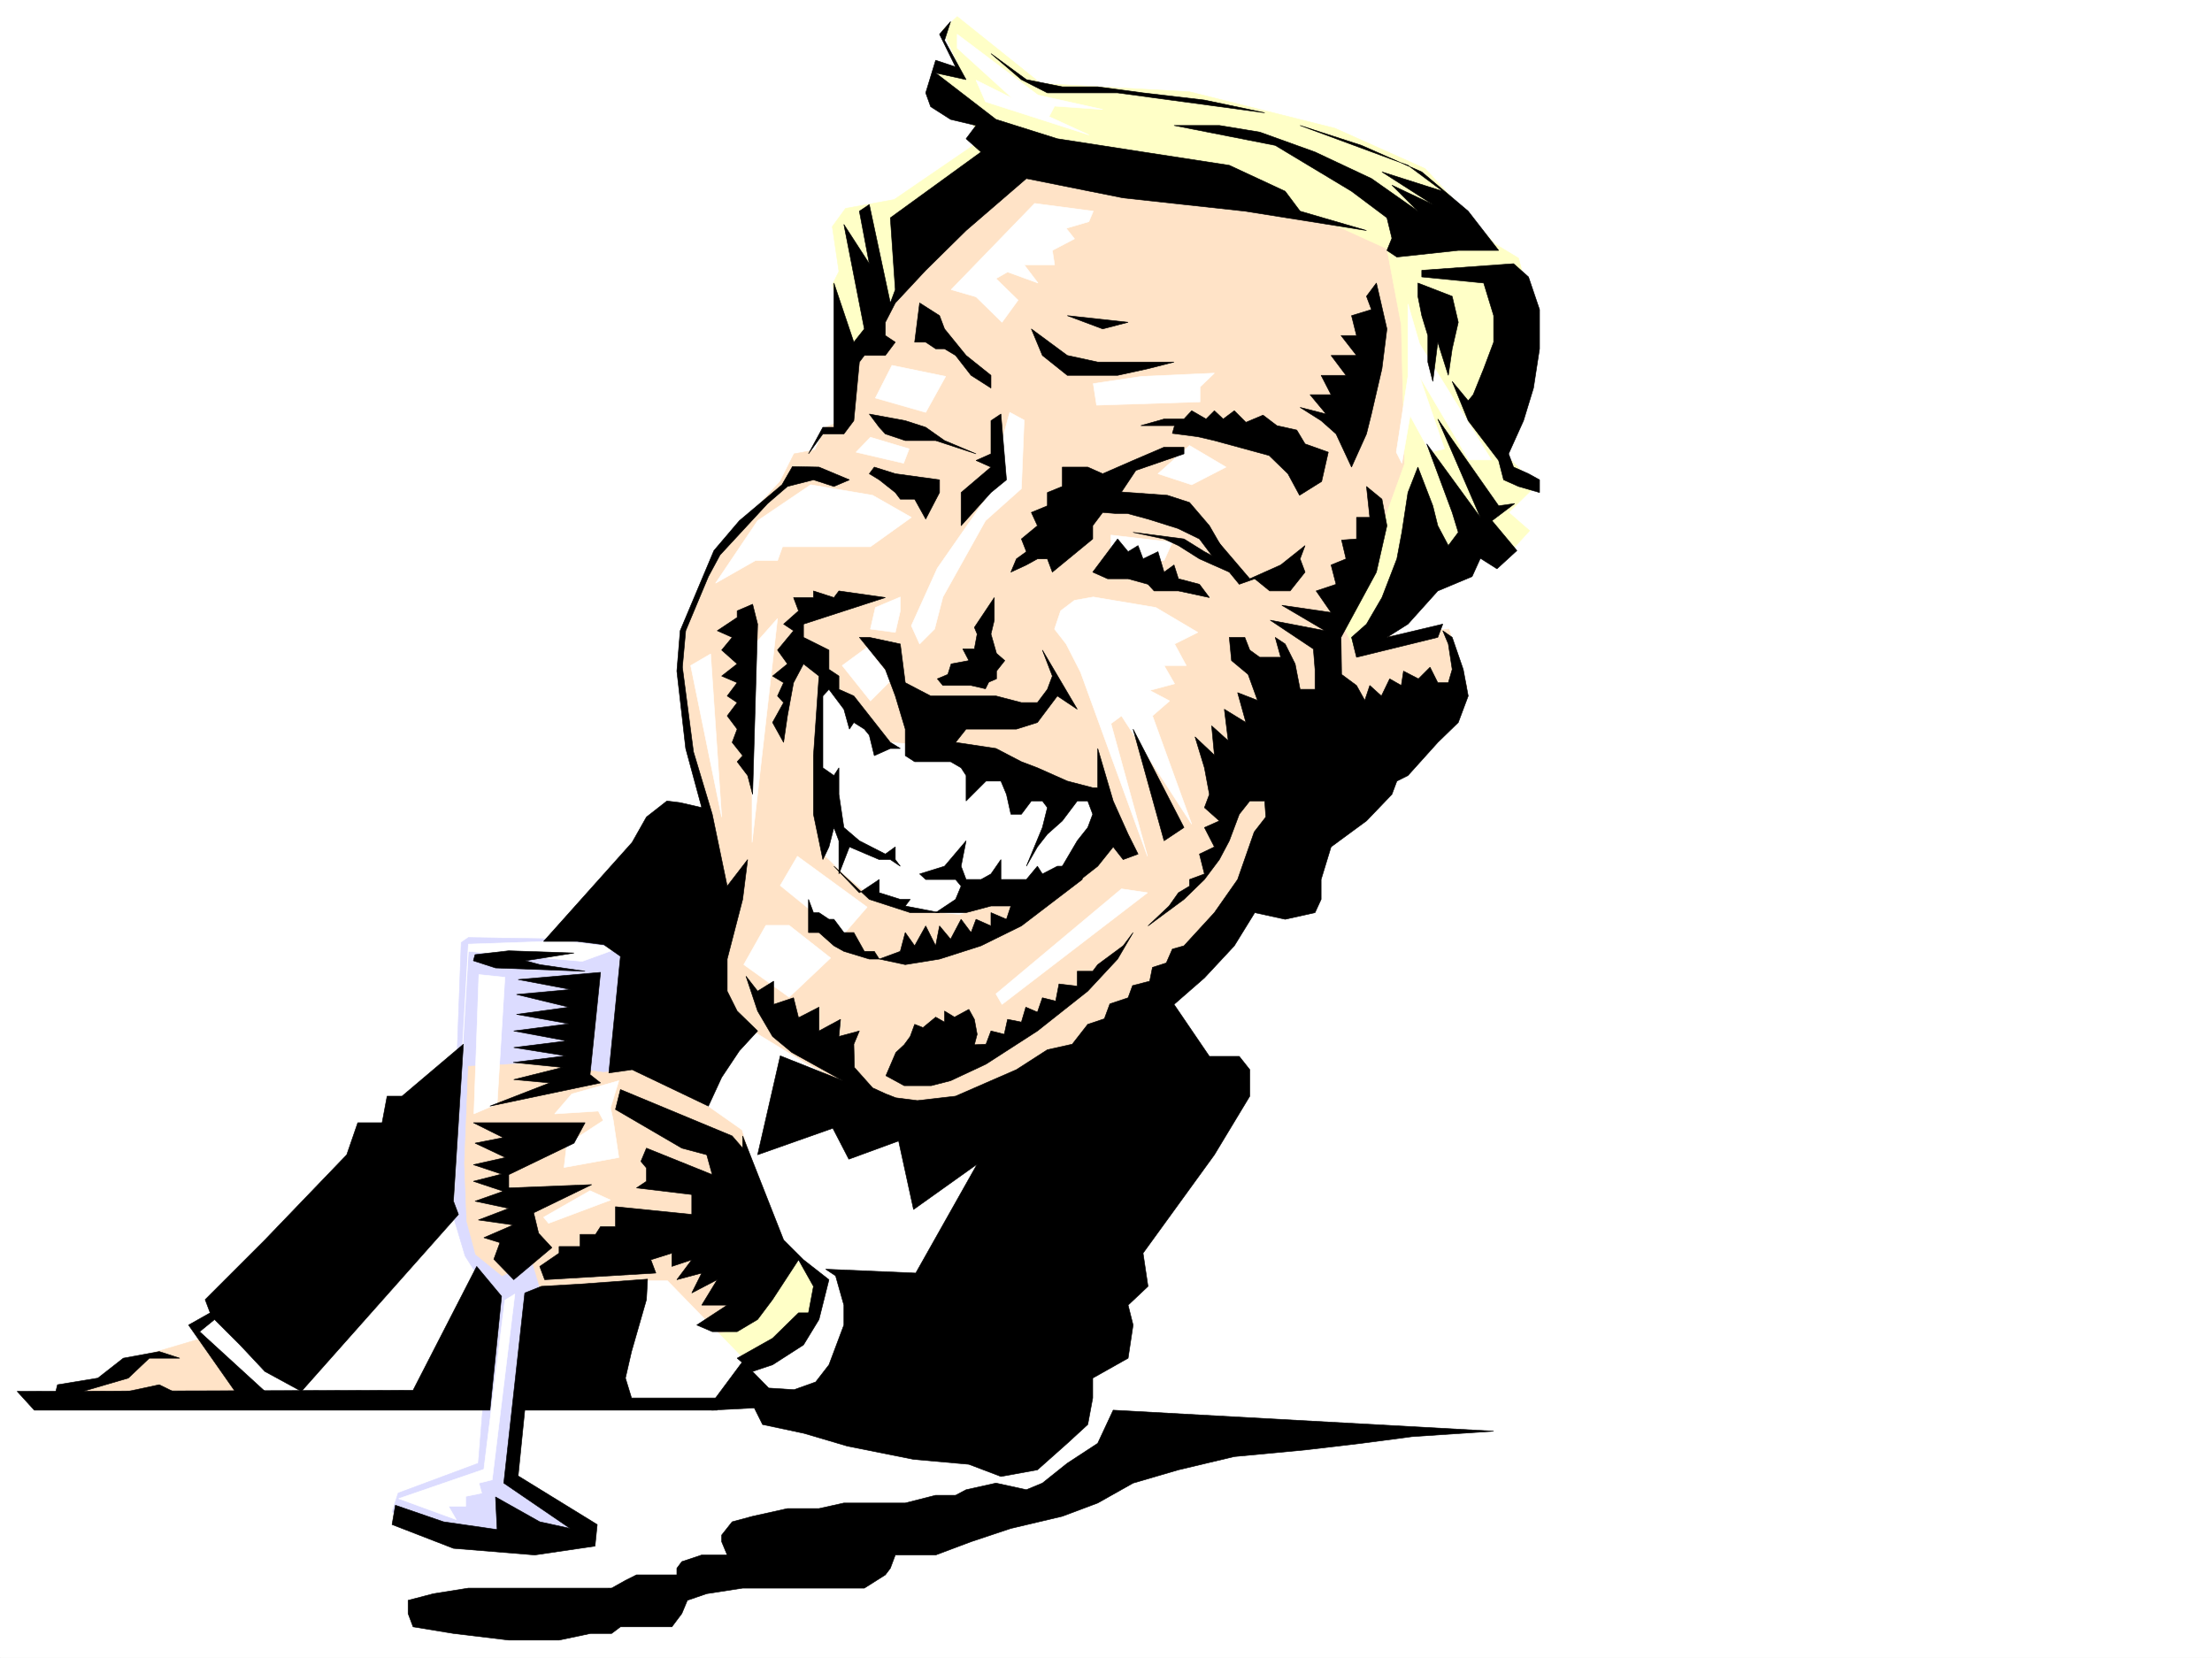
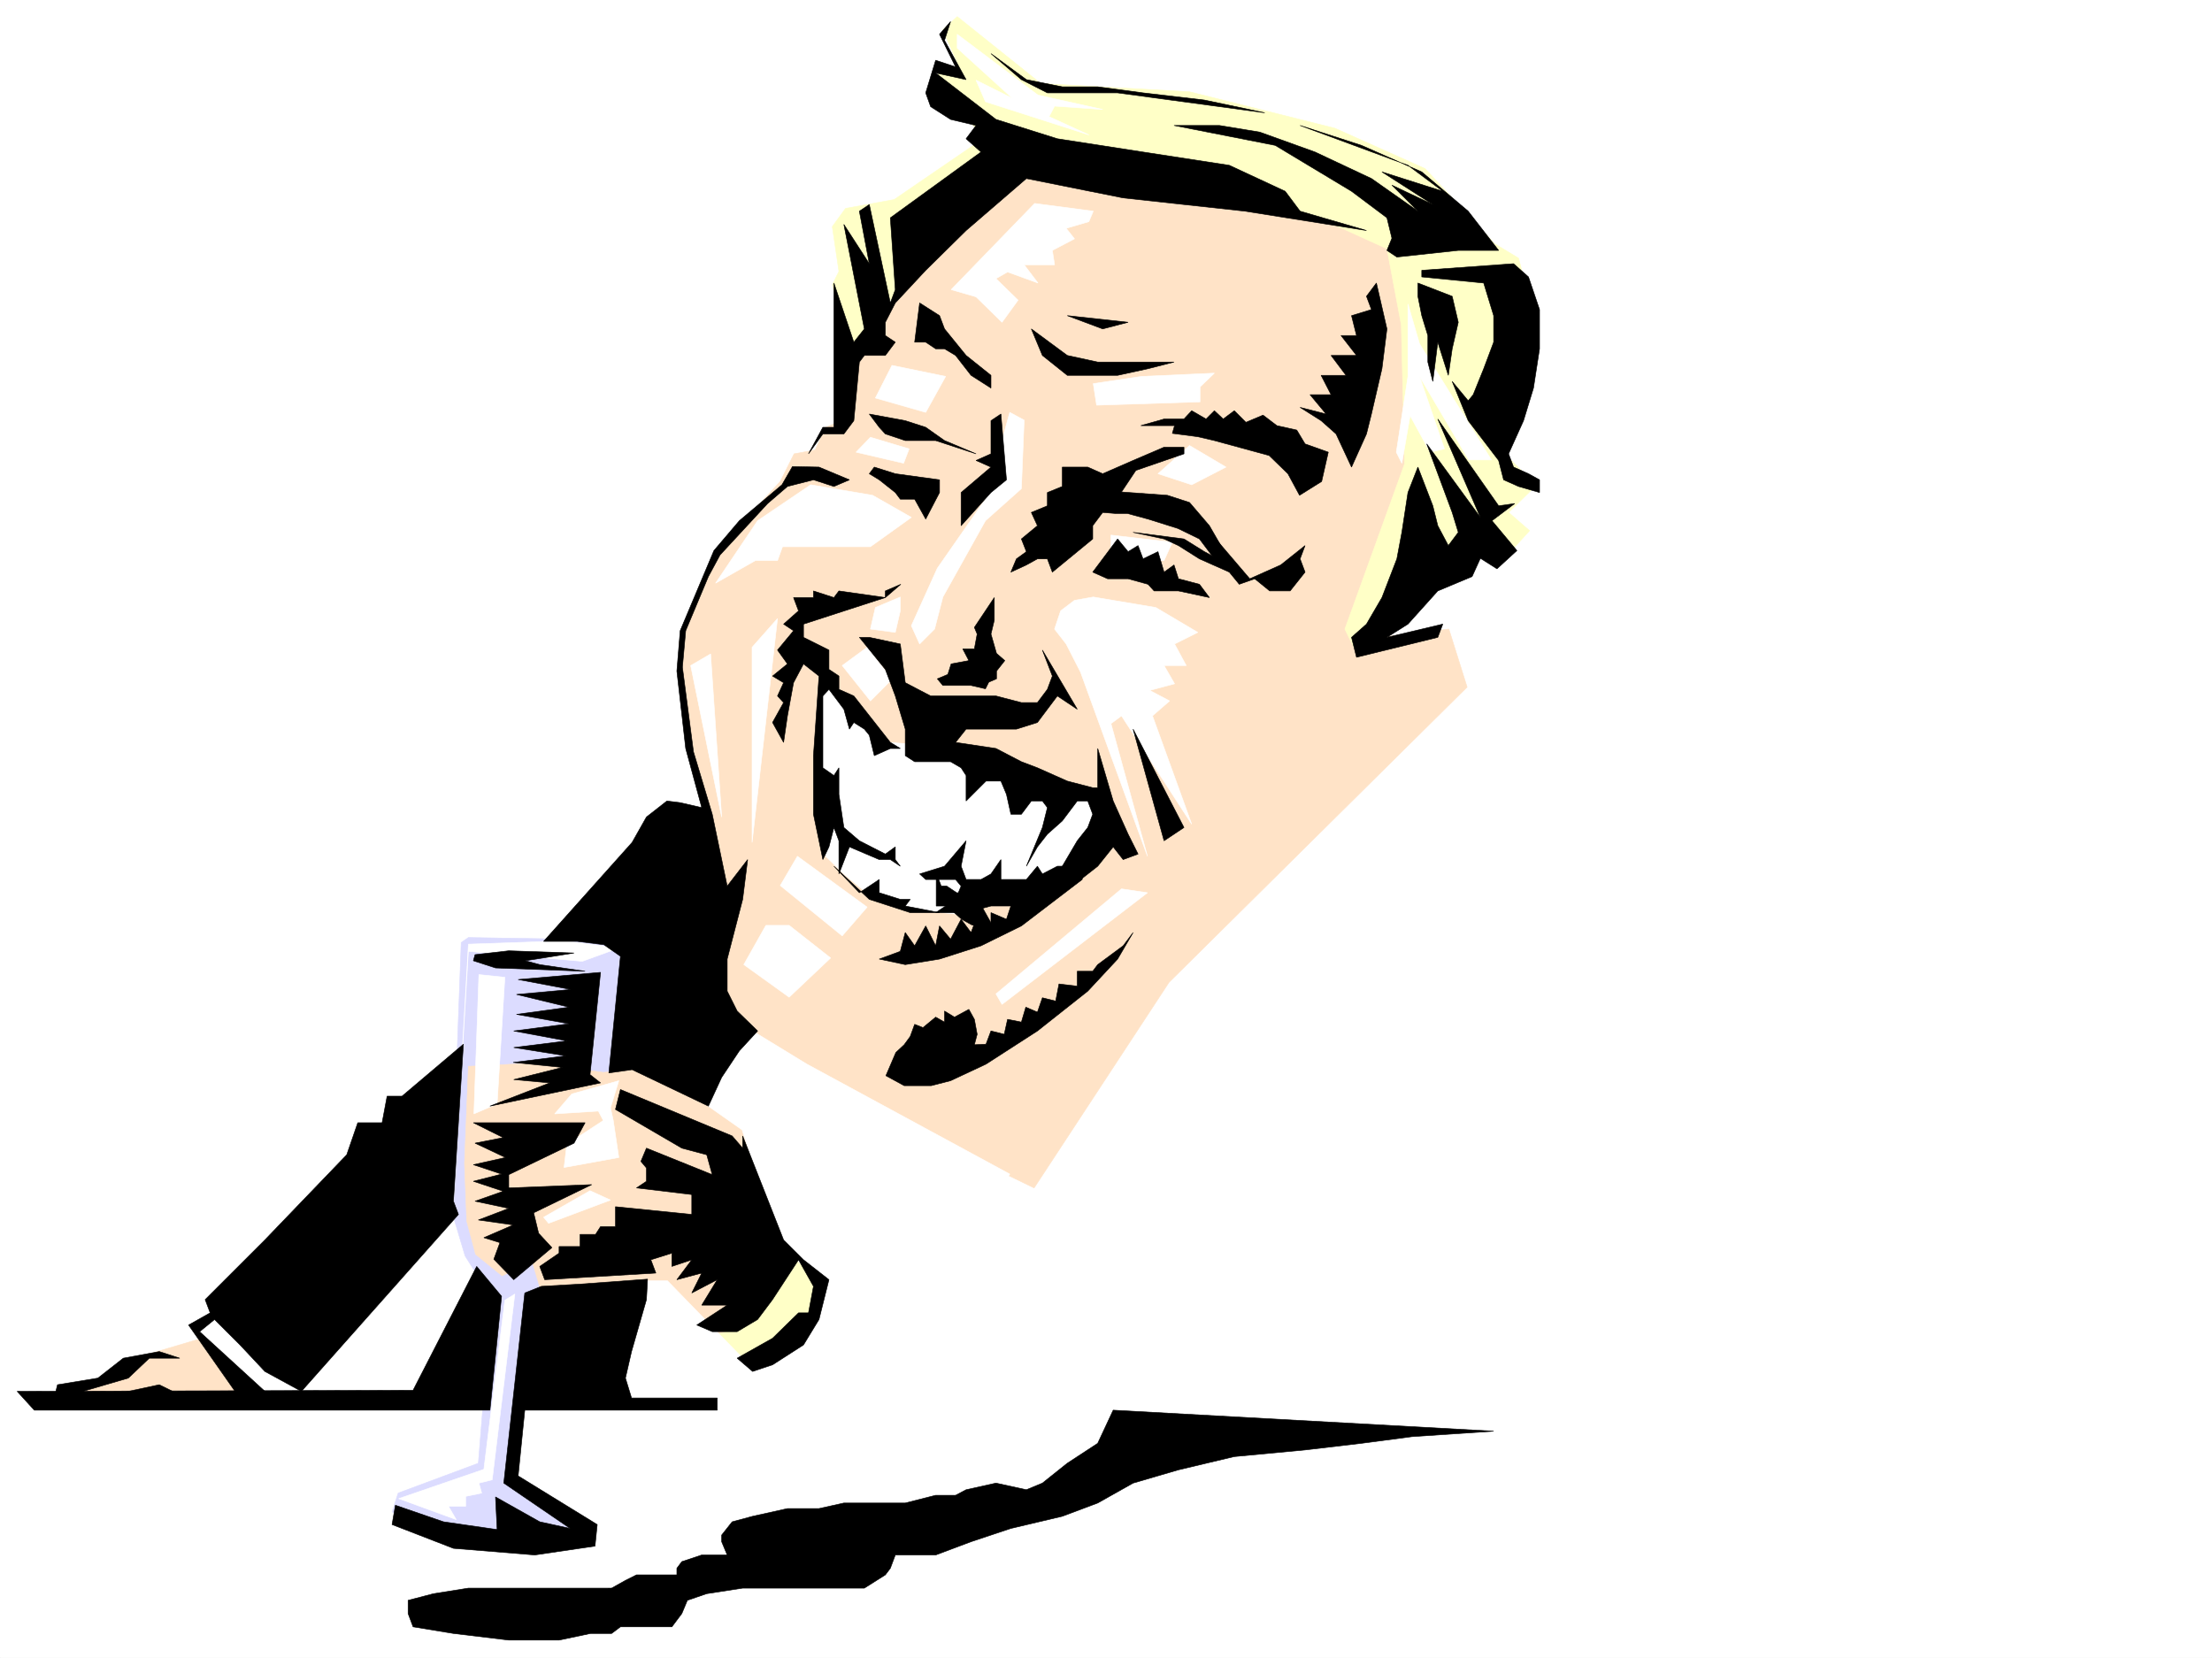
<svg xmlns="http://www.w3.org/2000/svg" width="2997.016" height="2246.297">
  <rect width="100%" height="100%" fill="#808080" stroke="none" />
  <defs>
    <clipPath id="a">
      <path d="M0 0h2997v2244.137H0Zm0 0" />
    </clipPath>
  </defs>
  <path fill="#fff" d="M0 2246.297h2997.016V0H0Zm0 0" />
  <g clip-path="url(#a)" transform="translate(0 2.16)">
    <path fill="#fff" fill-rule="evenodd" stroke="#fff" stroke-linecap="square" stroke-linejoin="bevel" stroke-miterlimit="10" stroke-width=".743" d="M.742 2244.137h2995.531V-2.16H.743Zm0 0" />
  </g>
  <path fill="#dcdcff" fill-rule="evenodd" stroke="#dcdcff" stroke-linecap="square" stroke-linejoin="bevel" stroke-miterlimit="10" stroke-width=".743" d="m634.633 1270.32 181.305 3.012 42.699 20.215-42.7 411.215-116.125 207.465-2.269 87.62 93.684 68.934-8.993 17.985-95.168 3.714-115.386-13.449-40.47-28.465 8.25-25.492 108.661-40.43 17.95-223.964-35.934-56.93-18.73-62.914 13.488-361.75zm0 0" />
  <path fill="#ffe3c7" fill-rule="evenodd" stroke="#ffe3c7" stroke-linecap="square" stroke-linejoin="bevel" stroke-miterlimit="10" stroke-width=".743" d="M1371.902 209.734 1141.094 488.36l4.496 79.41-26.938 11.223-14.234 30.696-28.504 5.238-18.727 37.457-61.43 66.668-47.19 71.902-28.465 79.414 5.98 83.867 27.723 152.805-27.723 271.902 475.027 230.688 182.832-278.625 403.825-399.992-24.711-78.633-93.684 11.223 131.883-369.262-117.613-217.2-455.551-103.378Zm0 0" />
  <path fill="#ffffc7" fill-rule="evenodd" stroke="#ffffc7" stroke-linecap="square" stroke-linejoin="bevel" stroke-miterlimit="10" stroke-width=".743" d="m1296.945 22.484 113.157 90.633 201.562 11.223 197.024 49.422 122.148 54.699 94.387 101.855 32.218 19.473 19.473 72.648-38.2 192.489 42.696 42.699-37.457 36.715 28.465 24.71-38.203 41.954-51.688-11.262-145.375 133.332-14.976-30.695 80.937-223.965-4.496-187.992-19.472-103.379-65.961-29.953-79.41-24.711-348.422-53.918-182.793 182.012-23.223 41.914-28.465 23.968-23.227-90.593 8.993-17.989-8.993-60.683 17.946-24.711 65.96-12.004 123.638-84.61-71.204-66.667 8.997-23.97h28.464l-23.968-54.698zm-253.25 1677.036 60.723-3.754 34.45 37.46-53.962 102.598-92.156 35.973-57.672-74.176zm0 0" />
  <path fill="#ffe3c7" fill-rule="evenodd" stroke="#ffe3c7" stroke-linecap="square" stroke-linejoin="bevel" stroke-miterlimit="10" stroke-width=".743" d="m268.227 1814.867-83.168 24.711-25.454 24.711-51.73 23.969 74.176 8.25 185.84-3.754zm366.406-370.004 89.89-4.496 92.903 12.707 47.972-4.496 140.098 65.922 76.441 185.02-69.675 95.132-63.696 20.215-86.175-57.676-128.133-3.75-13.488-44.925-40.43 20.21-35.973-29.207-12.004-44.964-3.008-78.63zm0 0" />
  <path fill="#fff" fill-rule="evenodd" stroke="#fff" stroke-linecap="square" stroke-linejoin="bevel" stroke-miterlimit="10" stroke-width=".743" d="m799.438 1613.383-62.91 35.933 6.722 8.25 83.91-31.476zm31.476-95.129 7.508 50.164-74.172 13.488 3.754-31.433 49.422-32.22-6.727-12.745-59.195 3.754 23.223-26.98 63.695-17.946-11.262 36.676zm-196.281-238.941 129.617-4.497 74.172 9.735-49.461 17.988-154.328-13.488-20.254 341.535zm49.422 482.378-28.465 229.203-115.383 39.688 77.926 28.465-10.48-17.988h23.226v-13.489l21.738-4.496-3.754-13.492 17.989-4.457 30.691-251.684zm0 0" />
  <path fill="#fff" fill-rule="evenodd" stroke="#fff" stroke-linecap="square" stroke-linejoin="bevel" stroke-miterlimit="10" stroke-width=".743" d="m648.863 1320.523-6.761 188.739 31.472-13.492 10.48-171.532zm-355.886 453.875-28.504 27.723 87.66 85.39 49.465-4.495 9.734-44.926zm719.285-381.968 80.894 49.422 274.992 149.05-244.257 328.086-125.121-22.48H833.926l31.472-161.055h38.946l104.164 107.133 56.183-22.48 38.204-49.422 6.761-35.23-54.699-50.907-49.46-153.547-62.954-44.223Zm911.066-926.555 97.399 157.3h-30.692l-66.707-113.116 33.703 98.14-19.469 4.496-26.98-49.422-11.223 64.399-7.507-14.977 15.757-102.636v-98.102zM1296.945 46.45l109.403 82.386 87.664 19.469-65.18-4.496-7.508 14.234 53.957 24.71-140.093-44.925-12.747-29.207 49.461 24.711-74.957-68.152zm104.907 229.206-113.157 116.828 33.746 9.739 35.188 34.445 21.742-29.95-29.953-29.206 15.719-8.992 41.21 14.972-18.726-24.71h41.211l-3.012-19.473 29.989-15.72-11.258-14.23 30.73-8.992 5.985-14.234zm-193.309 219.43-22.484 44.219 68.191 19.472 26.98-48.718zm-29.207 97.398 52.43 15.715-7.465 19.473-64.438-14.977zm2.969 78.629-83.907-14.234-71.906 48.68-56.969 84.652 53.957-30.691h29.954l6.761-18.73h119.14l55.442-39.728zm152.883 5.239-65.22 93.644-35.19 77.887 11.222 24.71 20.254-20.214 11.223-43.438 57.71-103.382 48.68-43.438 3.754-92.863-19.473-10.48zm-212.821 239.683 71.2 89.149 60.683 4.496 147.602 47.937 83.91 24.711 8.25 44.926-79.414 72.648-114.641 38.98-49.46-4.495-71.161-20.254-35.23-29.207-25.454-24.711-11.261-102.598 2.265-112.375zm-103.383-38.945v264.394l34.45-303.336zM935.82 901.8l41.953 205.24-14.976-220.954zm0 0" />
  <path fill="#fff" fill-rule="evenodd" stroke="#fff" stroke-linecap="square" stroke-linejoin="bevel" stroke-miterlimit="10" stroke-width=".743" d="m1141.094 901.8 38.242 47.938 29.207-29.207-33.707-43.441zm-60.684 258.415-23.223 39.687 83.907 68.188 33.742-38.942zm-42.695 93.645-29.953 53.175 61.43 44.184 56.183-53.176-56.184-44.184zm443.551-444.919 84.687 14.23 56.93 33.704-31.473 15.719 15.758 29.207h-29.992l14.234 24.715-33.707 8.992 26.98 14.23-23.226 20.215 53.176 146.82-95.13-146.82-14.269 10.52 49.461 179.742-90.636-249.418-19.508-38.203-15.719-20.215 8.25-24.711 18.727-14.23zm38.238 395.457-170.086 142.325 8.21 14.23 197.067-151.316zm49.422-562.492 45.707 14.973 46.453-23.969-49.422-29.207zm-63.692 83.125 83.164 9.735-11.222 24.754-71.942-4.5zm41.211-214.972 98.922-4.457-19.472 18.691v20.254l-140.133 4.496-4.496-29.246zM1219.8 808.941l-33.741 14.23-6.723 29.208 33.703 4.496 6.762-29.207zm0 0" />
  <path fill-rule="evenodd" stroke="#000" stroke-linecap="square" stroke-linejoin="bevel" stroke-miterlimit="10" stroke-width=".743" d="m1267.738 98.883 81.68 62.914 83.168 26.195 116.125 17.988 116.871 17.985 75.7 35.191 20.21 26.977 89.934 26.199-164.848-26.2-164.844-17.984-131.105-26.238-81.68 70.422-54.699 53.918-41.21 44.223-13.49 26.195v17.988l13.49 8.992-13.49 17.985h-28.464l-6.727 8.953-7.507 79.414-13.489 17.984h-28.465l-19.472 26.942 19.472-35.934h14.973v-195.5l26.98 80.156 14.235-17.988-27.723-141.578 34.446 53.215-13.45-71.164 13.45-8.992 28.504 133.332 6.726-17.989-6.726-97.355 122.851-89.149-20.215-17.988 13.492-17.984-34.488-8.211-26.976-17.242-6.727-18.73 13.488-44.184 26.98 8.992-21.737-44.184 14.972-17.242-8.21 25.453 29.206 53.219zm0 0" />
  <path fill-rule="evenodd" stroke="#000" stroke-linecap="square" stroke-linejoin="bevel" stroke-miterlimit="10" stroke-width=".743" d="m1246 410.473-6.727 53.175h14.977l13.488 8.993h12.004l14.977 8.992 20.957 26.941 26.98 17.242v-17.242l-33.707-26.941-29.207-35.973-6.762-17.984zm151.355 35.187 48.72 35.973 41.21 8.953h103.383l-35.23 8.996-41.211 8.992h-68.153l-33.742-26.941zm48.719-17.984 47.938 17.984 34.445-8.992zm131.102 178.258-41.953 17.984-41.211 17.988-20.215-8.996h-34.488v26.238l-20.215 8.211v17.985l-21.739 8.996 8.25 17.984-21.738 17.946 6.762 17.246-13.488 9.734-7.508 17.984 20.996-9.734 14.977-8.25h13.488l6.726 17.984 33.743-27.718 20.96-17.246v-17.946l13.489-17.984 17.984 1.484h15.719l27.723 7.508 40.468 12.707 29.207 14.23 20.254 26.981 33.703 17.984-20.214-27.718-20.254-35.192-26.938-31.476-29.992-9.735-62.168-4.496 19.473-29.207 65.18-22.484v-8.992zm0 0" />
  <path fill-rule="evenodd" stroke="#000" stroke-linecap="square" stroke-linejoin="bevel" stroke-miterlimit="10" stroke-width=".743" d="m1535.223 721.316 68.933 8.954 27.723 17.246 33.703 17.984-33.703-53.176 61.426 71.906 41.953-18.73 32.96-26.234-6.726 17.984 6.727 17.984-20.215 25.457h-27.723l-20.215-16.46-20.996 7.464-13.488-16.46-40.469-17.985-28.465-17.984-19.472-8.996zm-20.996 8.954 14.23 17.246 13.492-8.25 6.762 17.984 20.215-9.734 8.25 27.718 13.492-9.734 5.98 18.73 28.465 7.465 13.488 17.989-41.953-8.993h-32.96l-8.25-8.996-26.981-7.465h-27.723l-20.21-8.996zm-158.082-169.262 7.507 89.148-20.996 17.203-40.468 44.965V667.36l40.468-34.449-20.215-8.992 20.215-8.992V570Zm-178.336 0 48.718 8.992 27.723 8.992 25.492 17.988 42.7 17.946-54.704-17.946h-41.21l-26.977-8.996-8.254-8.992zm6.765 71.902 28.465 8.996 59.941 8.25v17.203l-18.73 35.973-14.977-26.98h-19.472l-6.762-8.993-21.742-17.203-13.488-8.25zm-74.918 0 41.215 17.246-21 8.992-27.719-8.992-35.23 8.992-26.941 23.188-64.434 69.676-15.758 29.207-30.734 73.39-4.457 49.461 14.976 114.602 25.453 84.613 20.254 97.399 27.723-35.973-6.766 53.918-20.957 80.898v43.442l13.489 26.976 27.722 26.98-24.75 26.942-23.969 35.969-17.984 38.945-103.383-49.422-31.472 4.457 15.714-158.043-22.48-15.718-35.934-4.496h-45.707l119.88-134.075 19.472-34.445 27.723-21.7 17.984 2.227 29.207 6.727-21.738-80.117-11.965-104.867 4.496-54.7 45.707-108.582 34.45-40.468 57.71-48.68 14.235-24.711zm0 0" />
-   <path fill-rule="evenodd" stroke="#000" stroke-linecap="square" stroke-linejoin="bevel" stroke-miterlimit="10" stroke-width=".743" d="m1199.55 809.684-110.89 35.972v17.946l34.488 17.242v26.199l13.489 8.992v17.985l20.215 8.996 49.46 62.91 13.489 8.25h-13.488l-21.739 9.734-6.765-27.719-6.723-8.25-14.234-8.996-5.98 8.996-7.509-26.941-13.492-17.984-6.723-8.996-8.25 8.996v97.355l14.973 10.48 6.766-10.48v35.973l6.726 44.925 20.996 17.989 35.192 17.984 13.488-9.734v17.203l6.762 8.992-13.488-8.992h-15.016l-40.426-17.203-14.234 36.676v-44.926l-6.766-17.989-6.723 26.239-8.25 17.203-5.242-25.453-7.504-35.973v-79.375l7.504-107.875-20.996-16.46-13.488 25.452-8.25 44.926-5.238 35.973-14.977-26.98 14.977-26.938-8.25-8.992 8.25-17.989-14.977-8.992 20.215-16.46-13.488-18.731 21.738-26.235-13.488-8.953 20.254-17.988-6.766-17.984h26.98v-8.993l27.72 8.993 6.765-8.993zm-173.058 35.972-6.765 230.688-6.723-25.492-14.234-18.73 7.468-8.212-14.23-17.984 6.762-17.985-13.489-17.988 13.489-17.945-13.489-8.992 13.489-17.989-20.997-8.992 20.997-16.46-20.997-18.731 14.235-17.242-20.215-8.993 26.977-17.949v-8.992l20.957-8.992zm68.934 372.973 6.726 17.988h7.504l13.492 8.992h6.723l13.492 17.985h13.488l14.235 25.457h13.488l6.723 10.476h-13.488l-34.446-10.476-13.492-7.508-20.215-17.95h-14.23zm0 0" />
+   <path fill-rule="evenodd" stroke="#000" stroke-linecap="square" stroke-linejoin="bevel" stroke-miterlimit="10" stroke-width=".743" d="m1199.55 809.684-110.89 35.972v17.946l34.488 17.242v26.199l13.489 8.992v17.985l20.215 8.996 49.46 62.91 13.489 8.25h-13.488l-21.739 9.734-6.765-27.719-6.723-8.25-14.234-8.996-5.98 8.996-7.509-26.941-13.492-17.984-6.723-8.996-8.25 8.996v97.355l14.973 10.48 6.766-10.48v35.973l6.726 44.925 20.996 17.989 35.192 17.984 13.488-9.734v17.203l6.762 8.992-13.488-8.992h-15.016l-40.426-17.203-14.234 36.676v-44.926l-6.766-17.989-6.723 26.239-8.25 17.203-5.242-25.453-7.504-35.973v-79.375l7.504-107.875-20.996-16.46-13.488 25.452-8.25 44.926-5.238 35.973-14.977-26.98 14.977-26.938-8.25-8.992 8.25-17.989-14.977-8.992 20.215-16.46-13.488-18.731 21.738-26.235-13.488-8.953 20.254-17.988-6.766-17.984h26.98v-8.993l27.72 8.993 6.765-8.993zv-8.992l20.957-8.992zm68.934 372.973 6.726 17.988h7.504l13.492 8.992h6.723l13.492 17.985h13.488l14.235 25.457h13.488l6.723 10.476h-13.488l-34.446-10.476-13.492-7.508-20.215-17.95h-14.23zm0 0" />
  <path fill-rule="evenodd" stroke="#000" stroke-linecap="square" stroke-linejoin="bevel" stroke-miterlimit="10" stroke-width=".743" d="m1177.809 863.602 41.992 8.992 6.726 52.433 34.45 17.989h88.44l34.45 8.992h21.738l13.489-17.988 6.726-17.985-13.488-35.191 47.23 80.156-26.976-17.984-20.254 26.937-6.727 8.992-28.464 8.996h-68.192l-14.23 17.985 54.699 8.25 34.45 17.945 21.738 8.25 40.468 17.988 34.45 8.993h6.761v-53.176l20.957 71.164 20.215 44.926 13.492 26.976-20.215 7.469-13.492-17.203-20.957 26.195-34.484 26.98-6.727-16.5-6.765-10.48 20.254-34.445 14.234-17.989 6.727-17.984-6.727-17.945h-14.234l-20.254 26.937-20.215 17.989-13.488 17.242-14.977 26.195 21.703-52.434 6.762-26.976-6.762-8.953h-14.977l-13.488 17.945h-14.234l-5.98-26.941-7.508-17.985h-20.215l-26.98 26.98v-34.487l-6.762-10.48-14.235-8.25h-48.68l-12.746-8.212v-35.969l-13.488-44.925-13.488-35.973-35.192-43.441zm0 0" />
  <path fill-rule="evenodd" stroke="#000" stroke-linecap="square" stroke-linejoin="bevel" stroke-miterlimit="10" stroke-width=".743" d="m1246 1184.184 33.742-10.48 29.207-34.446-6.762 34.445 6.762 17.988h20.215l13.492-7.507 13.488-19.473v26.98h34.485l14.977-17.988 6.726 10.48 20.254-10.48h6.723l26.98-16.46v34.448l-82.422 62.91-54.703 26.942-56.184 17.984-46.453 7.508-35.23-7.508 28.504-10.476 6.726-25.457 12.746 17.949 14.977-26.941 13.488 26.941 5.242-26.941 14.973 17.984 14.234-26.977 13.489 17.985 6.765-17.985 20.215 8.993v-17.985l20.996 8.992 5.98-17.988h-26.976l-33.707 8.996h-41.21l26.98-17.988 7.468-17.945-7.468-8.993h-40.469Zm0 0" />
  <path fill-rule="evenodd" stroke="#000" stroke-linecap="square" stroke-linejoin="bevel" stroke-miterlimit="10" stroke-width=".743" d="m1177.809 1218.629 55.445 17.988h39.727l-46.454-8.996 6.727-8.992H1219.8l-28.504-8.992v-17.946l-26.938 17.946-34.488-35.934zm0 0" />
-   <path fill-rule="evenodd" stroke="#000" stroke-linecap="square" stroke-linejoin="bevel" stroke-miterlimit="10" stroke-width=".743" d="m1141.875 1464.336-84.688-33.707-30.695 134.074 101.895-35.973 21.699 41.957 67.45-24.71 20.214 92.859 86.176-61.426-83.164 147.567-122.11-5.243 13.489 8.993 11.222 39.687v26.98l-20.215 53.918-17.988 23.227-29.246 10.477-34.445-2.227-35.23-35.973-36.716 49.422-5.238 16.5 57.711-3.011 11.223 22.484 56.183 11.965 58.457 17.242 89.891 17.988 74.953 6.723 43.441 16.5 49.461-8.992 40.47-35.973 27.722-25.453 6.726-35.973v-26.937l47.934-26.98 6.766-44.927-6.766-26.98 26.98-25.453-6.726-44.965 96.656-133.293 47.938-79.41v-35.934l-14.235-17.988h-40.469l-47.933-70.418 41.21-35.933 40.47-43.477 27.718-44.926 41.215 8.992 40.426-8.992 8.25-17.988v-26.938l13.492-44.183 47.977-35.23 34.445-35.934 6.727-17.985 15.011-7.507 40.43-44.926 27.762-26.98 13.449-35.93-6.723-35.973-14.976-43.441-12.746-8.993 7.507 17.985 5.239 34.449-5.239 17.984h-14.273l-10.477-20.957-15.718 15.72-20.254-10.481-2.973 19.472-15.758-8.992-11.218 23.227-15.72-14.235-6.765 20.215-11.222-20.215-20.254-14.976-.743-50.203 47.938-88.368 14.27-62.91-6.762-35.972-20.957-17.204 4.496 41.914h-17.988v29.208l-20.254 1.527 6.023 25.453-20.254 8.25 6.762 26.195-26.977 8.996 20.215 29.207-66.668-9.738 58.418 34.45-74.172-14.235 58.453 38.984 2.227 27.684v26.977h-20.215l-6.723-34.446-13.488-26.98-13.492-8.992 7.469 26.98h-28.465l-13.488-9.738-6.727-17.242h-20.996l3.012 31.476 22.48 18.727 12.746 35.191-26.976-10.48 11.218 40.43L1658.855 961l5.243 42.656-22.485-20.215 3.754 39.727-26.234-24.75 12.746 41.953 6.722 35.973-6.722 17.949 20.215 17.984-20.215 8.993 13.488 26.238-20.254 9.734 6.766 26.942-20.215 7.507v8.993l-15.016 8.953-12.707 17.984-28.504 26.98 48.72-35.972 27.722-26.938 20.215-26.98 13.488-25.453 13.488-35.973 14.235-17.945h20.254l1.484 21.7-15.719 20.214-22.48 64.437-31.477 44.926-41.21 44.926-15.759 4.496-8.21 18.727-18.731 6.023-3.754 18.688-23.223 6.023-6.023 16.46-24.71 8.251-7.47 20.215-22.48 7.508-20.996 26.937-33.707 7.508-41.953 26.98-41.211 17.946-41.211 17.988-51.692 5.98-29.246-3.753-13.488-5.239-17.988-8.21-24.711-27.723-.743-31.477 7.508-17.945-27.722 7.469 2.23-23.227-29.21 15.758v-32.219l-27.72 14.234-6.765-26.98-26.98 8.992v-31.476l-21.7 13.492-15.758-20.215 15.758 47.191 20.215 34.45 26.234 21.738zm0 0" />
  <path fill-rule="evenodd" stroke="#000" stroke-linecap="square" stroke-linejoin="bevel" stroke-miterlimit="10" stroke-width=".743" d="m1514.227 1299.527-40.43 43.442-68.191 53.957-69.676 44.926-47.977 22.484-26.195 6.723h-36.715l-24.75-13.489 13.488-31.437 11.262-10.516 8.21-11.222 6.02-16.461 11.223 4.496 17.242-14.235 12.004 6.727v-14.977l13.453 8.25 19.508-10.515 7.469 13.488 3.754 20.254-3.754 14.195 15.758-.746 6.726-17.945 17.985 4.496 4.496-20.254 18.73 3.754 5.98-20.215 15.759 6.727 6.726-19.473 17.984 4.496 4.497-23.227 24.75 3.012v-20.215h20.96l6.762-8.992 34.45-25.492 13.488-17.95zm20.996-311.586 68.933 133.328-26.98 17.989zm412.817-124.339-110.106 26.98-6.762-26.98 20.254-17.946 20.957-35.972 20.215-52.434 6.761-35.934 8.25-53.957 13.493-34.449 20.214 52.434 6.723 26.98 14.273 26.942 13.489-17.95-8.25-26.976-34.485-92.863 72.684 99.585-57.71-133.292 82.425 117.574 21.738-3.008-30.734 23.223 33.746 40.468-26.98 24.711-22.485-14.23-11.219 24.71-46.492 19.473-40.43 44.965-28.465 17.946 75.66-17.946zM1989.25 570l41.215 53.918 6.762 26.238 20.214 8.992 28.465 8.211v-17.203l-14.976-8.25-20.211-8.996-6.766-17.984L2064.207 570l13.488-44.184 8.211-53.175v-53.176l-14.976-44.223-20.211-17.945-124.38 8.953v8.992l83.911 8.25 13.488 44.184v35.972l-13.488 35.934-14.234 35.227-6.766 8.21-21.7-26.195zm0 0" />
  <path fill-rule="evenodd" stroke="#000" stroke-linecap="square" stroke-linejoin="bevel" stroke-miterlimit="10" stroke-width=".743" d="m1921.102 383.492 46.449 17.988 8.25 35.188-8.25 35.973-5.238 35.933-14.274-44.926-6.723 53.176-6.726-26.238v-35.93l-8.25-26.98-5.238-26.196zm-56.227 0 14.27 62.168-6.762 53.922-14.235 61.426-6.722 26.976-20.254 44.926-20.961-44.926L1789.957 570l-28.465-17.984 35.23 8.992-21.738-26.2h28.465l-13.492-26.234h33.746l-20.254-26.941h34.485l-20.996-26.977h20.996l-6.762-26.98 26.976-8.211-6.722-17.985zm27.723-35.187 83.203-8.996h54.664l-41.215-53.176-62.91-53.176-81.68-35.973-83.168-26.976 146.117 53.957 47.196 35.191-82.422-26.199 68.933 44.184-55.445-26.235 35.23 35.227-62.953-44.223-76.441-35.93-74.914-26.98-54.7-8.992h-61.425l137.121 26.976 103.383 62.172 47.973 35.973 6.726 27.68-6.727 16.5zM1342.656 72.648l47.973 35.23 48.68 9.735h47.976l61.426 8.211 83.168 9.735 81.68 17.246-199.332-26.98h-95.133l-35.227-17.946zm-336.418 1466.563 55.446 140.84 26.976 26.937 34.488 26.98-13.492 53.919-20.996 34.445-41.953 26.98-26.98 8.993-20.957-17.985 47.937-26.98 35.23-34.446h13.489l6.726-35.933-20.215-35.973-35.23 53.957-20.215 26.942-27.722 16.5h-33.743l-20.957-8.993 41.211-26.98h-34.488l21-34.445-34.488 17.984 13.488-26.976-33.703 8.992 20.215-26.98-26.977 8.991v-17.984l-28.465 8.992 6.762 17.989-150.613 8.992-6.723-17.989 26.195-17.984v-8.953h28.465v-16.5h20.996l6.727-10.48h20.254v-26.981l103.379 10.48v-26.94l-74.914-8.993 13.488-8.992v-17.985l-7.508-8.996 7.508-17.945 89.148 35.933-7.468-26.94-33.743-8.993-89.89-52.434 6.722-26.976 151.36 62.91 14.23 16.5zm-378.371-124.34-13.488 212.746 6.766 17.946-212.786 239.683-49.46-26.941-33.704-35.973-34.488-34.445-20.215 16.5 88.406 80.86H318.43l-62.95-89.852 29.247-16.5-6.766-17.95 80.937-80.894 110.887-115.348 14.977-43.437h32.96l6.766-35.973h20.215zm0 0" />
  <path fill-rule="evenodd" stroke="#000" stroke-linecap="square" stroke-linejoin="bevel" stroke-miterlimit="10" stroke-width=".743" d="m645.855 1715.98-86.18 167.782-536.448 1.484 23.222 25.492h617.39l15.72-154.289zm0 0" />
  <path fill-rule="evenodd" stroke="#000" stroke-linecap="square" stroke-linejoin="bevel" stroke-miterlimit="10" stroke-width=".743" d="m711.035 1751.953-28.465 257.629 89.93 61.43-41.21-8.996-59.942-33.703 2.226 44.222-72.683-10.52-65.18-22.44-4.5 26.195 83.168 32.218 110.144 8.993 81.68-12.004 2.973-29.207-107.137-65.922 8.996-89.11h260.758v-16.5H855.664l-8.25-26.937 8.25-35.973 20.215-70.383 1.484-27.718-91.414 6.722-52.433 3.012zm102.637-434.437-14.234 138.57 14.234 11.219-149.832 31.476 80.937-31.476-48.718-4.496 65.921-16.461-66.664-6.766 71.16-8.953-70.417-11.258 71.945-8.996-71.945-13.45 74.914-9.734-71.16-12.75 71.16-9.734-71.16-17.242 73.43-6.727-71.204-13.488zm-165.551 203.75h144.594l-14.977 27.68-88.445 42.698v17.985l112.414-4.496-78.668 38.203 6.723 27.719 17.988 19.472-51.691 43.442-26.98-27.723 8.25-22.484-21.74-6.723 39.727-17.242-47.195-6.727 41.172-15.718-45.668-9.735 38.2-13.492-40.47-13.488 38.204-9.735-38.204-12.746 43.48-9.738-41.21-19.473 38.2-7.465-40.47-20.214zm-4.496-227.719 45.668-5.242 88.445 3.011-65.96 10.48 19.511 5.24 61.426 8.991-121.367-4.496-29.993-9.734zm-427.832 537.781-48.719 8.992-34.445 26.98-54.703 8.993-6.766 26.937h199.332l-54.699-26.937-41.953 8.953-41.211 8.992-20.254-8.992 61.465-17.945 28.465-26.98h41.21zm584.426 320.578H634.633l-47.235 7.508-34.445 8.992v17.95l6.723 17.984 54.703 8.992 74.914 8.996h68.191l42.735-8.996h28.465l11.964-8.992h69.68l13.488-17.984 7.508-17.95 26.235-8.992 48.68-7.508h164.847l28.465-17.984 6.762-8.953 6.726-17.988h54.7l47.937-17.985 53.957-17.984 69.676-16.465 47.976-17.984 47.938-26.981 61.425-17.945 75.7-17.985 95.87-8.996 76.442-8.992 68.192-8.992 110.886-7.469-515.496-28.465-20.957 44.926-41.21 26.98-33.743 26.938-21.703 8.996-41.211-8.996-40.469 8.996-14.23 7.504h-26.98l-41.212 10.48h-83.164l-33.707 7.508h-42.734l-47.195 10.477-27.72 7.469-14.234 17.988v8.992l7.508 17.985h-34.488l-26.977 8.996-6.726 8.992v8.953h-54.7l-14.976 7.508-18.73 10.476zm546.933-1342.222-26.98 40.43 3.754 8.991-3.754 20.254h-15.719l8.25 15.72-24.008 4.495-4.457 14.23-14.27 5.985 7.509 8.992h38.199l19.511 4.496 4.497-8.992 10.476-4.496v-10.48l11.223-14.23-11.223-9.74-7.504-26.234 4.496-18.73zm298.215-212.704 74.172 20.215 25.453 24.711 15.758 29.207 29.953-18.73 8.992-39.688-31.476-11.218-11.223-18.73-26.977-6.02-18.73-14.235-23.227 9.738-15.714-15.718-15.016 11.258-11.965-11.258-11.261 11.258-19.473-11.258-10.477 11.258h-26.98l-31.473 8.957h45.707l-3.012 10.515 34.485 4.496zm0 0" />
</svg>